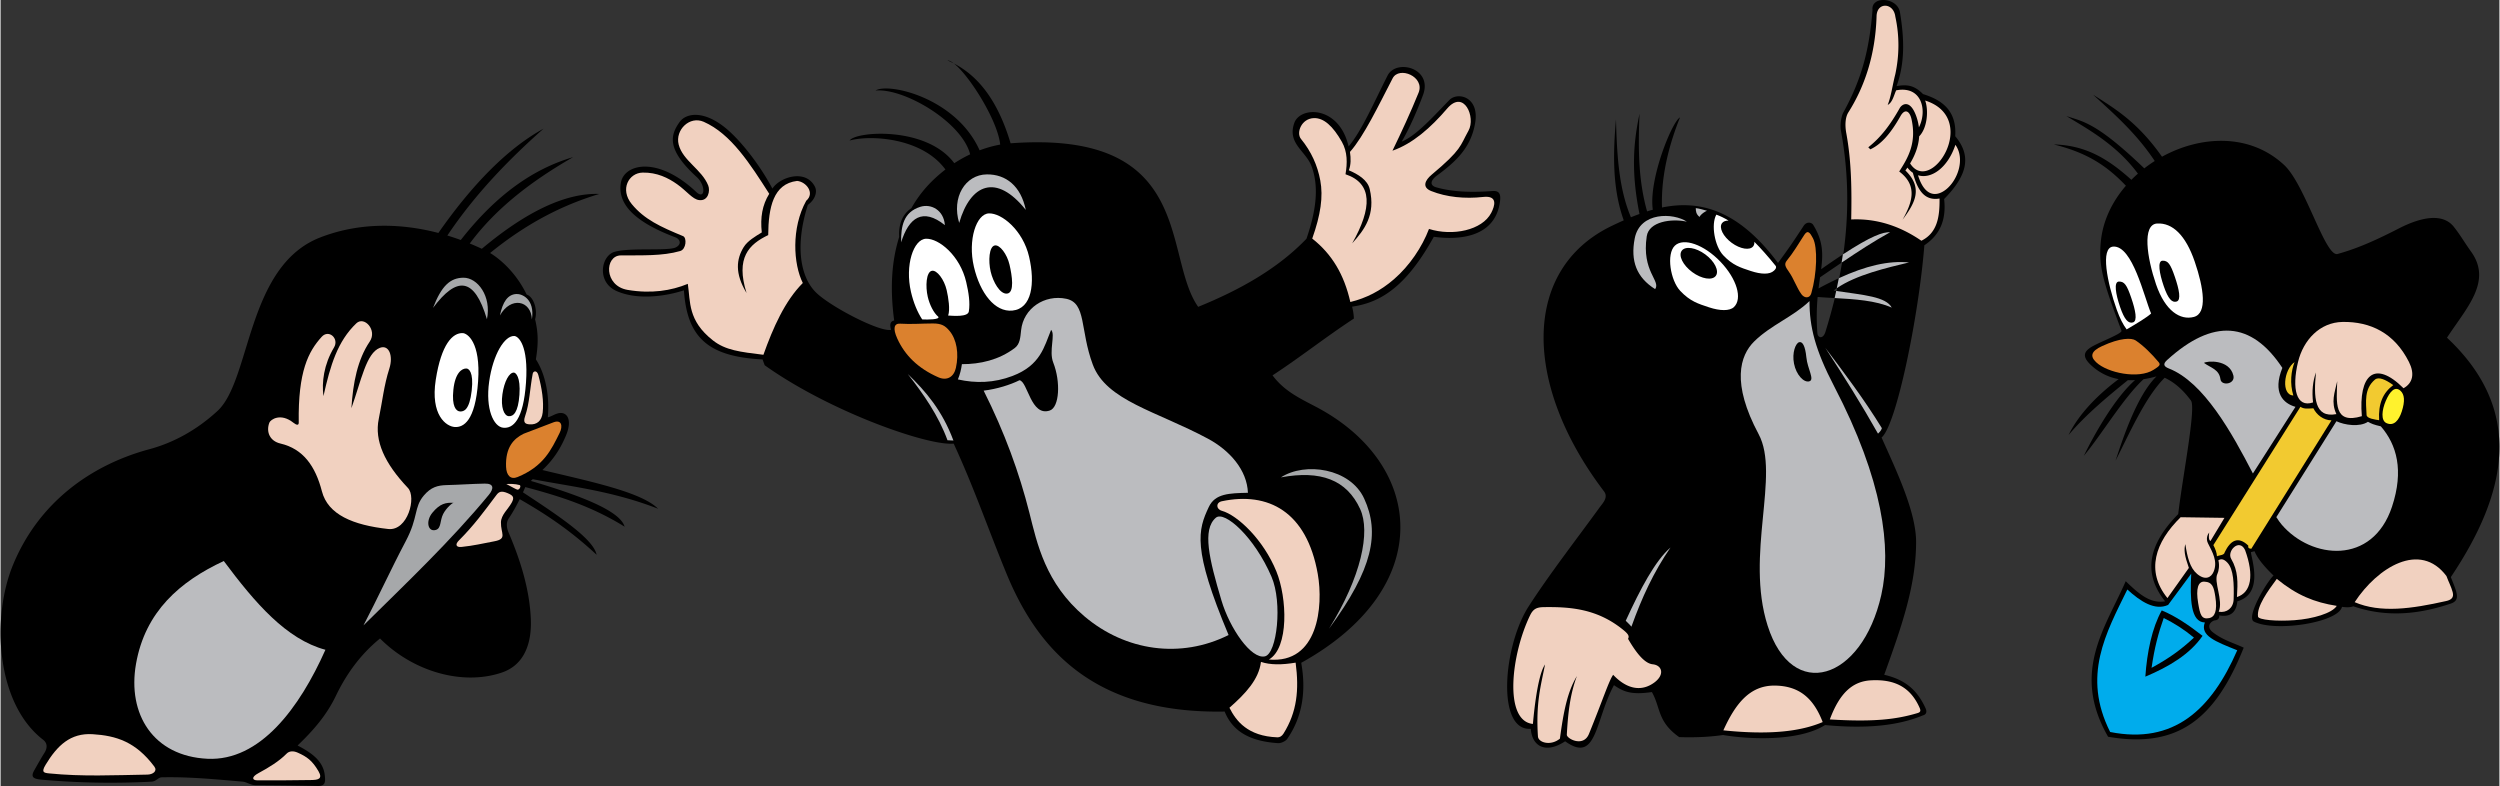
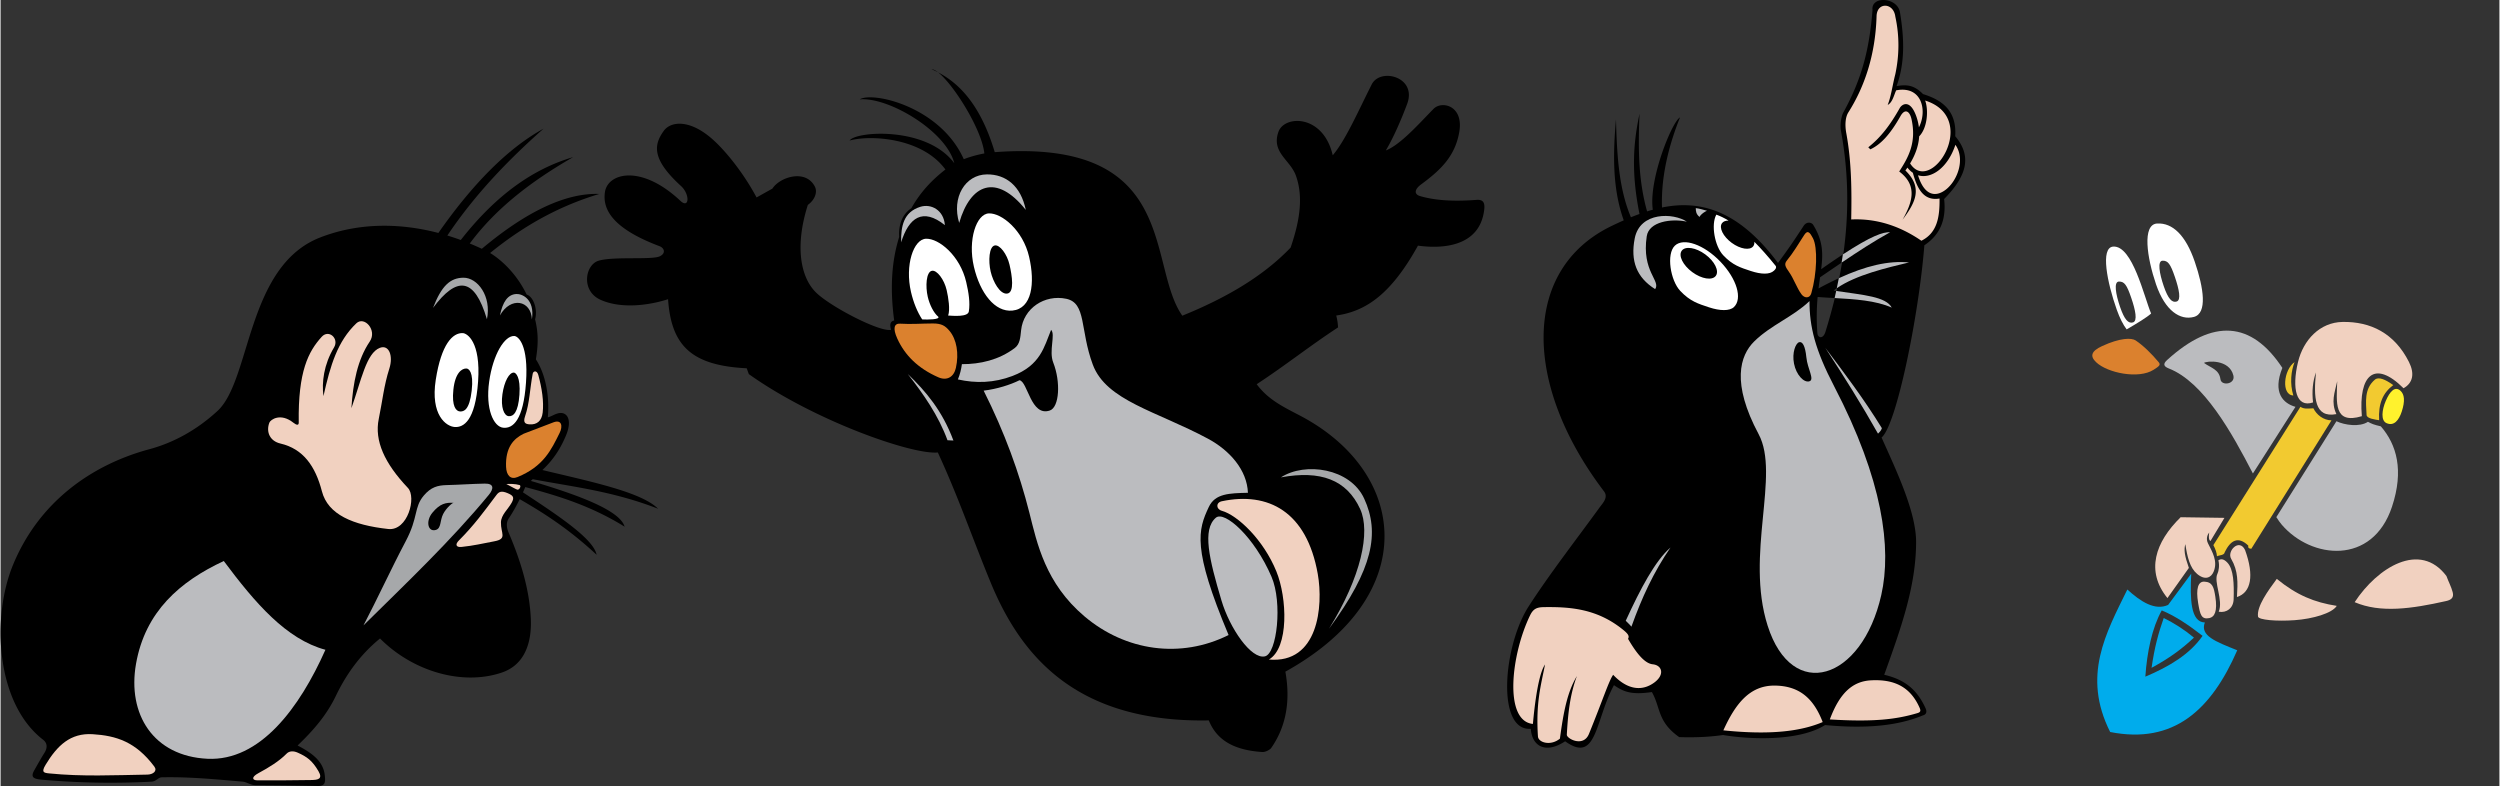
<svg xmlns="http://www.w3.org/2000/svg" width="2500" height="786" viewBox="0 0 575.773 181.107">
  <rect x="0" y="0" width="575.773" height="181.107" fill="#333333" stroke="none" />
  <g fill-rule="evenodd" clip-rule="evenodd">
-     <path d="M564.572 132.977c13.05-19.441 17.036-38.394-.88-55.167 4.496-6.893 10.495-12.953 5.549-19.835-1.595-2.219-2.342-3.639-3.964-5.701-2.648-3.366-7.813-2.124-12.603.328-4.651 2.38-9.244 4.562-14.201 5.916-2.819.77-7.418-15.92-12.269-20.465-7.874-7.379-19.211-6.874-28.176-1.942-5.704-8.065-10.769-11.018-15.872-14.283 4.996 4.564 10.049 9.015 14.197 15.273a30.905 30.905 0 0 0-2.409 1.693c-11.318-10.881-14.343-10.779-17.955-12.058 4.745 2.891 11.538 6.56 16.485 13.274-.518.457-1.019.932-1.501 1.422-5.186-4.645-10.311-7.955-17.879-8.151 7.074 1.769 11.839 4.462 16.616 9.519-3.179 3.679-5.326 8.106-5.781 12.896-.548 5.76.569 9.345 4.757 20.493.289.607-4.411 2.384-6.497 3.514-2.4 1.298-2.682 2.579-.122 4.787a12.512 12.512 0 0 0 5.967 2.867c-4.849 3.636-9.181 8.055-11.542 12.881 4.018-4.743 8.986-8.846 13.673-12.644a16.9 16.9 0 0 0 1.655-.015c-4.784 4.213-9.501 12.733-11.804 17.441 3.937-4.648 9.122-13.38 13.763-17.649a26.356 26.356 0 0 0 2.982-.648c-4.573 4.452-7.841 14.604-9.445 19.431 3.181-6.225 6.924-14.789 11.331-19.111 2.472 1.155 4.385 3.008 6.05 5.252 1.217 1.643-1.915 17.467-2.938 26.166-6.608 6.701-8.416 13.348-3.019 20.092-3.397.59-6.029-1.677-9.072-4.638-4.695 10.758-12.614 20.969-4.066 35.842 16.288 2.836 24.787-4.333 31.251-20.527-2.347-1.086-4.895-1.791-7.166-3.584-1.284-1.015-.841-2.216.384-2.688.806-.045 1.189-.429 1.151-1.151 2.219.378 3.886-.354 4.163-3.258 6.147-1.743 3.246-9.71 3.129-11.327l.826-.214c.855 2.011 2.645 3.916 4.382 5.61-1.673 1.584-6.403 9.668-4.511 10.615 4.92 2.464 19.414.223 20.287-3.403.737.093 1.764.203 2.616-.13 8.759 3.023 16.739 1.291 22.462-.627 2.297-.772 1.4-2.579-.004-6.096z" />
    <path d="M484.212 79.748c4.164-1.925 6.8-1.94 7.745-1.307 1.779 1.191 3.714 3.105 5.298 5.006.54.648.098.948-1.172 1.759-3.438 2.194-10.619.739-13.235-1.747-1.441-1.368-1.191-2.53 1.364-3.711z" fill="#db812e" />
    <path d="M524.369 119.156c.445.701.866 1.295 1.26 1.754 6.819 7.939 20.892 9.395 25.391-4.146 2.782-8.375 1.091-14.315-2.571-18.527-1.652-.38-2.171-.612-2.969-1.05-1.911 1.28-5.413.756-7.258-.128l-13.853 22.097zM499.591 84.897c8.057 3.157 14.512 14.791 19.379 24.201l9.809-15.357c-2.813-.785-5.334-3.229-3.02-8.973-7.125-10.795-15.998-11.421-26.557-1.813-.991.901-.807 1.474.389 1.942zm8.109-1.274c.552-.464 5.85-.932 6.776 2.908.485 2.014-2.765 2.47-2.98.855-.308-2.305-2.226-2.61-3.796-3.763z" fill="#bbbcbf" />
    <path d="M486.79 56.818c4.449-.279 7.11 11.6 8.726 15.424-.976.893-3.275 2.285-5.637 3.656-.823-1.103-1.589-2.592-2.278-4.538-2.174-6.139-3.871-14.349-.811-14.542zm1.314 8.057c1.242-.028 1.811.758 2.823 3.715s1.479 5.355.423 5.692c-1.058.337-1.97-.589-2.982-3.546-1.013-2.957-1.506-5.832-.264-5.861zM496.91 51.501c3.51-.192 6.552 2.637 8.654 8.776 2.103 6.14 2.938 11.916-.187 12.749s-6.616-1.355-8.719-7.495c-2.1-6.139-3.258-13.838.252-14.03zm1.252 8.569c1.242-.028 1.811.758 2.823 3.715s1.479 5.355.423 5.692c-1.058.337-1.97-.589-2.982-3.546-1.013-2.957-1.506-5.832-.264-5.861z" fill="#fff" />
    <path d="M502.32 119.176l10.093.146-3.219 5.338c-.456-.226-.407-1.177-.292-1.975-.385.475-.809 1.447-.28 2.505 1.002 2.005 2.316 4.135 1.286 6.564-.544 1.284-1.899 2.083-3.798.481-1.663-1.403-2.248-3.864-2.711-6.862-.354 1.316-.195 2.606.816 5.483-1.511 2.097-3.426 4.855-4.938 6.951-5.053-6.209-2.844-12.863 3.043-18.631zM513.961 128.755c1.651 2.835 1.537 5.41 1.337 8.81 3.283-1.036 3.996-4.986 1.871-10.821-1.325-2.799-4.246.229-3.208 2.011z" fill="#f1d1c0" />
    <path d="M511.093 140.952c1.856.33 3.379-.859 3.438-2.853.104-3.561.018-6.943-1.462-8.481-.828-.861-1.462-.898-2.054-.516.312 1.147.062 2.543-.198 3.052-.973 1.903 1.392 6.129.276 8.798zM507.774 134.018c-1.43-.066-1.967 1.614-1.421 4.914.446 2.701.749 3.851 2.567 3.487 1.203-.24 1.934-1.539 1.387-4.977-.332-2.092-.62-3.337-2.533-3.424zM553.68 89.458c-6.708-6.684-10.401-3.023-9.609 6.438-6.575 1.982-5.821-3.257-5.67-8.071-.592 2.675-1.489 4.788-.192 7.591-5.106.978-5.261-3.897-4.708-9.609-.736 2.05-.961 4.356-.673 6.918-3.875 1.329-4.933-3.22-3.459-9.321 1.223-5.064 5.015-9.145 10.281-9.225 6.395-.098 11.925 2.547 15.279 9.225 1.341 2.668.928 4.837-1.249 6.054z" fill="#f1d1c0" />
    <path d="M529.924 93.73l-20.061 31.87c.476.927.794 1.778.823 2.576.603-.301 1.69-.186 1.806-.973 1.311-2.665 3.052-3.766 5.418-1.486-.116.77.389.646.694.723l18.473-29.585c-1.842-.022-3.438-1.273-4.167-2.778-1.505.093-2.246.162-2.986-.347zM528.573 83.431c-2.544 1.759-3.114 7.603-.285 7.692-.855-2.785-.508-5.7.285-7.692zM551.313 88.73c-1.797-1.29-3.379-1.98-4.234-1.252-2.515 2.139-2.055 5.121-1.916 8.139.038.835 2.021 1.059 2.896 1.207-.222-3.816.863-6.305 3.254-8.094z" fill="#f2ca30" />
    <path d="M552.963 90.027c-1.246-1.107-2.413.096-3.388 2.37-.875 2.043-1.174 4.495.179 5.099 1.719.766 2.867-.669 3.521-2.684.779-2.398.639-3.939-.312-4.785z" fill="#fff22d" />
    <path d="M490.035 135.828c3.082 2.823 6.396 4.928 9.402 3.555l5.324-7.202c-.285 5.86-.161 11.155 3.139 11.249-1.168 3.035 2.417 4.382 7.463 6.402-6.001 13.775-14.665 21.722-29.283 18.834-6.53-12.98-.97-22.77 3.955-32.838zm7.933 4.82c3.212 1.311 6.399 3.521 9.406 5.86-2.891 4.194-7.62 7.062-13.185 9.406.386-5.67 1.543-11.241 3.779-15.266z" fill="#00acec" />
    <path d="M524.476 133.382c4.633 3.781 8.659 5.407 13.816 6.22-1.051 1.698-5.493 2.999-9.736 3.3-4.23.3-8.24-.073-8.402-.812-.344-2.362 2.286-5.953 4.322-8.708zM542.417 138.751c5.265-8.022 15.057-14.134 21.15-6.024.458 1.288 1.093 2.411 1.44 3.732.33 1.255-.355 1.771-1.506 2.03-7.93 1.783-15.123 2.823-21.084.262z" fill="#f1d1c0" />
    <path d="M498.425 142.396c2.411 1.206 4.642 2.592 6.963 4.521-2.902 2.712-5.66 4.731-9.767 6.963.678-4.673 1.553-7.958 2.804-11.484z" fill="#00acec" />
    <path d="M409.545 60.59c-9.224-12.358-18.118-14.53-26.726-12.778-.287-7.958 2.047-15.517 4.146-20.753-1.817.921-7.278 14.32-6.263 21.26-.44.122-.882.251-1.32.389-1.969-7.003-2.104-14.183-1.742-22.503-1.367 6.463-2.006 13.174-.008 23.097a54.4 54.4 0 0 0-1.973.762c-2.836-6.748-3.219-14.465-3.444-22.578-.651 7.515-.925 15.722 1.79 23.284-.942.416-1.882.853-2.816 1.304-20.77 10.03-20.387 36.614-1.732 61.145 1.063 1.398-.306 2.722-1.03 3.722-5.078 7.01-11.568 15.363-16.354 22.812-5.842 9.09-7.475 28.761.525 28.179.201 3.716 3.125 6.021 7.904 2.87 7.352 5.3 6.865-4.828 11.247-12.933 2.383 1.676 4.26 2.231 8.738 1.595 2.055 3.596 1.208 6.782 6.292 10.379 3.288.103 6.577.022 10.108-.483 6.338 1.076 17.578 1.445 23.504-2.295 9.673.919 16.913.112 22.533-2.223.759-.188 1.023-.793.608-1.665-2.016-4.438-4.922-6.614-9.512-7.701 3.831-10.661 7.316-20.306 7.347-30.529.021-6.937-4.469-16.327-7.963-24.137 3.405-2.743 8.576-28.024 9.864-44.292 3.581-2.396 5.097-5.814 4.554-10.66 5.596-5.678 6.238-10.072 2.557-14.47.363-5.674-2.745-8.273-7.418-9.706-2.159-2.213-3.933-2.191-6.09-1.85 1.839-5.073 1.853-10.427.809-16.783-.405-3.744-6.754-4.09-6.357-.753-.724 9.097-2.457 15.872-6.706 23.583-.562 1.021-.79 3.058-.579 4.203 1.865 10.104 1.822 19.517.557 28.477a179.921 179.921 0 0 0-5.101 3.469c.452-3.607.451-6.495-1.838-10.221-.347-.565-1.492-.855-2.213.251-2.354 3.607-3.518 5.318-5.898 8.532zm9.134 7.838c1.26.102 2.594.174 3.957.25a129.314 129.314 0 0 1-2.167 7.807c-.531 1.711-1.762 1.431-1.85.251a49.7 49.7 0 0 1 .06-8.308zm4.341-1.38l-.65-.097c.257-.204.525-.402.805-.595l-.155.692zm.636-2.99a79.626 79.626 0 0 0-4.767 2.402c.111-.906.233-1.757.348-2.565 1.687-1.15 3.378-2.31 5.07-3.452a99.999 99.999 0 0 1-.651 3.615z" />
    <path d="M426.415 50.568c.131-6.606.085-13.257-1.133-19.88-.323-1.759-.267-3.625.477-4.799 3.658-5.778 6.227-13.072 6.499-22.176.099-3.312 3.929-3.119 4.321.119.98 4.499.921 8.91 0 13.249-.699 2.746-.922 4.923-1.758 7.094 1.137-.559 1.492-2.452 1.963-3.365 6.015-1.127 7.165 4.798 5.229 8.526-.104-.837-.303-1.7-.621-2.586-1.419-3.948-3.277-2.773-3.801-1.841-2.185 3.891-4.356 6.751-7.245 9.027l.475.475c2.346-1.088 4.522-3.358 6.948-7.662 1.013-1.795 2.127-1.209 2.554.772 1.166 5.413-.774 8.784-2.851 11.997 4.435 3.306 2.898 7.324.772 11.106 2.716-3.648 4.914-7.221.653-11.344.158-.216.314-.436.469-.662a5.46 5.46 0 0 0 1.258 1.199c.977 3.655 2.485 6.554 6.142 5.924.055 4.113-.455 7.885-4.182 9.729-5.151-3.534-10.541-5.167-16.169-4.902zm15.396-10.182c3.071.932 6.861-1.732 8.612-7.02 2.318 3.272.5 8.281-2.272 10.375-2.289 1.729-4.891 1.393-6.34-3.355zm-1.824-2.732c1.088-1.808 1.944-3.907 2.09-6.239 1.881-1.908 2.195-5.972 1.381-8.249 12.761 4.047 1.335 22.026-3.471 14.488zM396.957 168.283c10.95 1.134 17.925.195 22.889-1.906-1.995-5.171-5.122-8.353-11.056-8.406-5.756-.051-9.064 4.2-11.833 10.312zM421.486 165.77c10.127.62 15.306-.002 20.223-1.47.646-.188.749-.503.51-1.113-2.06-4.738-5.631-6.723-11.231-6.429-4.114.216-7.165 2.726-9.502 9.012zM380.668 153.061c-1.852-.191-3.78-2.588-5.671-5.863.271-.548.217-.975-1.057-2.019-5.924-4.855-12.063-5.383-18.359-5.286-1.632.024-2.434.407-3.144 1.86-4.36 8.926-6.156 24.368.633 25.053.02.069.812-10.847 2.796-13.696-.905 4.708-2.146 8.693-1.632 16.566.095 1.461 2.977 2.254 5.062.516.816-6.049 1.69-10.742 3.915-14.414-1.604 4.24-2.066 8.775-2.324 13.508-.049.894 3.805 3.003 5.104-.188 3.215-7.896 4.592-12.254 5.574-13.611 3.401 3.586 6.785 3.791 9.521 1.748 2.375-1.774 1.803-3.945-.418-4.174z" fill="#f1d1c0" />
    <path d="M415.593 54.131c-1.311 2.014-2.509 4.083-4.007 5.904-.677.821-.353 1.442.501 2.638 1.092 1.531 1.763 3.639 2.88 5.151.685.926 1.897.977 2.253-.251 1.308-4.518 1.497-10.575.376-12.688-.66-1.246-1.185-2.014-2.003-.754z" fill="#db812e" />
    <path d="M409.045 61.302c.223.496-.259.902-.438 1.073-.96.917-2.94.859-5.325.068-2.384-.79-4.166-1.308-6.351-3.621-1.979-2.095-2.863-7.084-1.593-9.368.855.309 1.791.75 2.819 1.375-.665-.013-1.207.176-1.51.587-.759 1.03.238 3.062 2.221 4.526 1.983 1.462 4.224 1.817 4.981.788.204-.277.282-.627.247-1.02 1.501 1.514 3.142 3.352 4.949 5.592zM385.781 56.606c2.008-1.917 6.732-.25 10.517 3.711 3.783 3.961 5.108 8.51 3.101 10.428-1.003.958-3.243.897-5.733.072-2.491-.826-4.353-1.367-6.635-3.782-2.282-2.416-3.258-8.51-1.25-10.429zm1.588 1.159c.826-1.123 3.267-.735 5.428.859 2.161 1.595 3.248 3.81 2.421 4.933-.826 1.123-3.267.734-5.428-.86-2.161-1.594-3.248-3.809-2.421-4.932z" fill="#fff" />
    <path d="M388.544 51.078c-3.042-2.048-10.804-2.37-12.013 3.864-1.015 5.23.44 8.984 4.704 11.677 1.372-1.918-3.153-4.046-1.932-12.181.509-3.385 5.657-4.137 9.241-3.36zM391.462 49.986c.362-.706 1.232-1.212 1.717-1.428-.658-.167-1.807-.528-2.58-.603.017.727.053 1.366.863 2.031zM416.804 69.377c-3.849 3.676-8.919 5.518-12.751 9.305-3.285 3.247-5.273 9.576 1.034 21.367 5.005 9.354-3.132 27.725 2.067 44.11 5.627 17.731 21.746 12.671 26.19-7.064 2.421-10.748.392-26.487-10.854-48.074-4.401-8.449-5.694-13.731-5.686-19.644zm-2.407 9.479c.77-.244 1.417.793 1.683 3.473s1.955 5.14.697 5.53c-1.257.391-3.028-1.477-3.538-4.059-.51-2.582.39-4.7 1.158-4.944zM424.2 60.516c3.731-2.519 7.473-4.956 11.188-7.009-1.646-.073-4.357.841-10.896 5.116-.092.635-.189 1.265-.292 1.893zM422.593 68.676c4.584.257 9.518.561 13.167 2.207-1.339-2.535-6.448-2.895-12.802-3.844-.119.547-.24 1.093-.365 1.637zm.498-2.26c4.414-3.075 11.59-4.726 16.654-5.947-4.749-.449-9.967.768-16.185 3.635-.149.774-.306 1.544-.469 2.312z" fill="#bbbcbf" />
    <path d="M420.413 80.097c4.313 6.607 8.455 13.213 12.175 19.821.321-.297.768-.768.892-1.262-4.168-6.784-8.704-12.766-13.067-18.559zM374.46 143.039c.501.516.86.797 1.313 1.359 2.363-6.604 5.136-12.636 9.002-18.239-3.512 3.026-6.927 9.474-10.315 16.88z" fill="#bbbcbf" />
-     <path d="M177.841 43.456c1.687-2.654 7.679-4.606 9.796-.431.603 1.188.05 2.971-1.629 4.188-2.956 9.22-1.829 16.602 1.934 20.235 3.441 3.324 14.799 9.175 17.25 8.54-.396-1.258-.159-1.969.71-2.131-1.039-7.701-.523-13.944 1.157-19.269-.177-2.629.62-5.187 2.803-6.614 2.149-3.83 4.861-6.604 7.845-8.917-5.488-7.481-17.594-7.971-22.085-6.668 1.357-2.157 17.754-3.374 24.129 5.215a30.607 30.607 0 0 1 3.652-2.04c-1.864-7.418-15.205-15.304-21.794-14.707 2.988-1.872 18.574 1.677 23.976 13.783a26.994 26.994 0 0 1 4.743-1.324c-.638-6.346-9.306-19.364-12.16-19.408 4.963 2.172 10.836 6.642 14.558 19.112 42.75-3.172 34.989 26.024 43.217 37.681 9.661-3.918 18.409-8.851 24.952-15.688 1.788-5.237 3.184-11.285 1.18-16.682-1.319-3.554-5.67-5.265-3.979-10.004 1.388-3.892 10.325-4.044 12.506 5.413 2.96-3.477 5.802-10.036 8.98-16.326 1.989-3.938 10.488-1.739 8.171 4.476-1.328 3.561-3.112 7.692-4.917 10.742 3.421-1.368 7.573-6.102 10.998-9.592 1.899-1.934 6.925-.76 5.94 5.229-.974 5.916-4.66 9.11-8.824 12.193-1.531 1.133-1.659 2.26-.199 2.686 3.945 1.148 8.518 1.202 12.988.867 1.882-.141 2.038 1.049 1.619 3.197-1.451 7.43-9.257 8.157-15.119 7.347-6.045 10.899-11.757 15.106-18.828 16.1.236.947.374 1.795.412 2.743-6.513 4.263-12.23 8.824-18.743 13.087 2.631 3.541 6.05 5.18 9.885 7.182 25.155 13.131 28.114 41.654-3.276 59.051 1.176 6.578.268 12.519-3.276 17.601-.226.323-1.243.968-2.097.91-6.791-.457-10.516-2.935-12.271-7.281-30.552.562-43.295-14.848-50.287-31.833-4.227-10.269-7.449-19.74-12.149-29.904-5.933.58-28.556-7.372-43.547-18.055l-.493-1.341c-12.717-.635-17.385-5.187-18.118-15.921-4.053 1.327-10.635 2.358-15.566.138-4.575-2.061-3.543-8.099-.413-9.012 3.476-1.014 12.25-.147 14.058-1 1.455-.687 1.103-1.907-.072-2.349-10.468-3.943-13.208-8.278-12.543-12.503.689-4.385 8.388-6.387 17.374 2.058 2.054 1.93 2.257-1.481.143-3.41-6.978-6.363-6.169-9.625-3.976-12.703 1.514-2.126 5.664-2.754 10.793 1.547 3.234 2.71 7.6 8.155 10.592 13.792z" />
+     <path d="M177.841 43.456c1.687-2.654 7.679-4.606 9.796-.431.603 1.188.05 2.971-1.629 4.188-2.956 9.22-1.829 16.602 1.934 20.235 3.441 3.324 14.799 9.175 17.25 8.54-.396-1.258-.159-1.969.71-2.131-1.039-7.701-.523-13.944 1.157-19.269-.177-2.629.62-5.187 2.803-6.614 2.149-3.83 4.861-6.604 7.845-8.917-5.488-7.481-17.594-7.971-22.085-6.668 1.357-2.157 17.754-3.374 24.129 5.215c-1.864-7.418-15.205-15.304-21.794-14.707 2.988-1.872 18.574 1.677 23.976 13.783a26.994 26.994 0 0 1 4.743-1.324c-.638-6.346-9.306-19.364-12.16-19.408 4.963 2.172 10.836 6.642 14.558 19.112 42.75-3.172 34.989 26.024 43.217 37.681 9.661-3.918 18.409-8.851 24.952-15.688 1.788-5.237 3.184-11.285 1.18-16.682-1.319-3.554-5.67-5.265-3.979-10.004 1.388-3.892 10.325-4.044 12.506 5.413 2.96-3.477 5.802-10.036 8.98-16.326 1.989-3.938 10.488-1.739 8.171 4.476-1.328 3.561-3.112 7.692-4.917 10.742 3.421-1.368 7.573-6.102 10.998-9.592 1.899-1.934 6.925-.76 5.94 5.229-.974 5.916-4.66 9.11-8.824 12.193-1.531 1.133-1.659 2.26-.199 2.686 3.945 1.148 8.518 1.202 12.988.867 1.882-.141 2.038 1.049 1.619 3.197-1.451 7.43-9.257 8.157-15.119 7.347-6.045 10.899-11.757 15.106-18.828 16.1.236.947.374 1.795.412 2.743-6.513 4.263-12.23 8.824-18.743 13.087 2.631 3.541 6.05 5.18 9.885 7.182 25.155 13.131 28.114 41.654-3.276 59.051 1.176 6.578.268 12.519-3.276 17.601-.226.323-1.243.968-2.097.91-6.791-.457-10.516-2.935-12.271-7.281-30.552.562-43.295-14.848-50.287-31.833-4.227-10.269-7.449-19.74-12.149-29.904-5.933.58-28.556-7.372-43.547-18.055l-.493-1.341c-12.717-.635-17.385-5.187-18.118-15.921-4.053 1.327-10.635 2.358-15.566.138-4.575-2.061-3.543-8.099-.413-9.012 3.476-1.014 12.25-.147 14.058-1 1.455-.687 1.103-1.907-.072-2.349-10.468-3.943-13.208-8.278-12.543-12.503.689-4.385 8.388-6.387 17.374 2.058 2.054 1.93 2.257-1.481.143-3.41-6.978-6.363-6.169-9.625-3.976-12.703 1.514-2.126 5.664-2.754 10.793 1.547 3.234 2.71 7.6 8.155 10.592 13.792z" />
    <path d="M207.502 55.84c1.762-5.666 4.94-8.068 10.081-3.964-.254-3.473-3.176-5.01-5.673-4.219-3.852 1.219-4.47 4.454-4.408 8.183zM220.877 51.367c-1.79-5.862 1.374-11.14 6.383-11.183 4.384-.038 7.828 2.653 8.967 8.184-6.795-8.522-12.763-5.981-15.35 2.999z" fill="#bbbcbf" />
    <path d="M207.28 74.579c-1.408-.093-1.729 1.079-.673 3.414 1.75 3.873 4.799 6.895 9.473 8.944 1.963.86 3.568-.052 4.039-2.164.743-3.325.176-6.591-1.491-8.559-.976-1.152-1.795-1.69-3.847-1.683-2.5.008-5.006.212-7.501.048z" fill="#db812e" />
    <path d="M227.742 49.169c2.942-.084 7.82 3.863 9.245 9.99 1.425 6.127.651 11.968-3.851 12.406-4.031.392-7.451-4.011-8.875-10.138-1.425-6.127.555-12.175 3.481-12.258zm1.335 7.386c1.155-.224 2.831 1.989 3.4 4.438.57 2.45 1.221 6.485-.579 6.66-1.611.157-3.201-2.639-3.771-5.088-.568-2.45-.367-5.754.95-6.01zM213.253 55.009c2.942-.084 7.821 3.863 9.245 9.99.567 2.438.925 4.754.603 6.766-.21 1.317-3.556 1.007-4.768.943.485-1.358.072-4.085-.345-5.875-.57-2.45-2.246-4.662-3.4-4.438-1.317.256-1.518 3.561-.949 6.01.409 1.758 1.342 3.692 2.432 4.588.392.656-2.479.676-3.719.605-1.121-1.703-2.012-3.878-2.582-6.331-1.422-6.127.558-12.174 3.483-12.258z" fill="#fff" />
    <path d="M280.031 119.283c-3.214 2.72-1.546 9.564 1.279 19.071 1.902 6.401 6.837 13.608 10.017 12.881 2.787-.638 4.071-12.374 1.529-18.311-3.952-9.235-10.851-15.311-12.825-13.641z" fill="#bbbcbf" />
    <path d="M281.422 117.704c3.572 1.007 9.545 6.606 12.544 13.964 2.485 6.098 2.93 17.6-1.725 20.299 11.361 1.011 12.58-12.246 11.261-19.716-2.549-14.427-11.432-18.985-22.08-16.762-1.434.299-1.404 1.82 0 2.215z" fill="#f1d1c0" />
    <path d="M221.505 83.908c4.179.015 8.501-.955 12.161-3.703 1.237-.929 1.303-2.463 1.481-4.131.54-5.044 5.414-8.28 10.403-7.23 4.677.984 3.124 7.119 6.116 15.167 3.096 8.327 14.679 10.699 26.542 17.075 5.015 2.695 8.999 7.207 9.202 12.46-4.285.101-7.548.157-9.007 3.255-2.5 5.305-3.863 9.51 4.551 29.52-11.048 5.521-23.745 3.707-33.196-4.291-9.05-7.659-10.927-16.857-12.7-23.866-2.342-9.261-5.705-18.519-10.541-28.151 3.123-.387 6.135-1.348 8.259-2.401 1.91.296 2.596 8.456 6.978 6.98 2.223-.749 2.542-6.619.796-11.052-1.056-2.683.566-6.5-.493-7.533-1.602 3.908-2.426 8.148-8.888 10.617-4.264 1.628-8.473 1.726-12.591.803.498-1.174.765-2.346.927-3.519zM218.185 101.44c.477.021.887.043 1.364.064-2.577-6.907-6.381-11.371-10.521-15.328 3.661 4.682 7.056 9.543 9.157 15.264z" fill="#bbbcbf" />
    <path d="M295.009 109.994c9.134-1.681 15.145.523 18.263 7.303 2.415 5.251.26 15.577-7.189 27.576 10.188-13.842 11.742-22.098 8.109-29.996-3.22-7-13.612-8.493-19.183-4.883z" fill="#a6a8aa" />
-     <path d="M283.149 163.076c3.725-3.265 6.78-6.547 7.263-10.564 2.146.719 4.847.701 7.989.17.83 6.295.318 11.372-2.791 16.346-.385.617-.9.884-1.402.865-6.871-.256-9.534-3.794-11.059-6.817zM302.225 54.972c1.944-5.476 2.554-9.677 1.858-13.383-.652-3.482-2.045-6.624-4.455-9.585-1.137-1.396.089-4.683 2.96-4.788 2.292-.084 4.396 1.825 6.461 5.454 1.33 2.335 1.276 4.94.843 7.481 6.303 2.103 6.135 7.785 1.539 15.916 2.859-3.159 5.432-6.593 4.039-12.502-.5-2.118-2.673-3.411-4.809-4.328.501-1.293.479-2.734.262-4.232 3.196-3.594 6.621-10.778 9.828-16.958 1.495-2.881 7.476-.386 5.982 3.308-1.797 4.441-3.949 9.097-6.021 13.37 4.656-1.625 8.82-5.29 12.597-9.706 3.886-4.544 6.652 2.014 4.914 5.11-1.983 3.533-1.437 4.231-8.498 10.142-1.47 1.23-2.29 2.865-.099 3.744 3.531 1.417 7.77 1.834 11.983 1.366 3.468-.386 2.677 2.093 1.862 3.662-2.088 4.017-8.896 5.429-14.342 3.707-1.605 4.214-4.49 8.485-8.043 11.565-3.135 2.717-6.412 4.376-10.08 5.271-1.433-6.305-4.211-11.021-8.781-14.614zM175.768 81.747c2.227-6.231 4.93-12.381 9.077-16.539-2.18-4.351-2.691-12.678.784-18.946 2.081-1.8-.037-4.409-2.103-4.573-5.485.657-6.597 6.112-6.654 12.48-4.433 2.123-7.556 5.199-4.987 13.341-2.76-4.543-2.34-7.845-.653-10.58.879-1.425 2.7-2.484 4.162-3.373-.372-3.458.11-6.302 1.716-8.906-4.384-6.853-8.795-13.822-15.1-16.588-3.252-1.427-6.606 1.892-5.771 5.225.939 3.742 5.351 5.756 6.818 9.463.478 1.207.03 3.631-2.116 3.353-1.522-.197-2.807-2.065-5.048-3.652-2.062-1.46-4.632-2.747-7.947-2.684-3.195.061-5.317 3.855-2.504 7.271 2.903 3.524 6.604 5.219 11.823 7.373.882.364.742 3.025-.676 3.432-4.127 1.185-8.764.963-13.671 1.007-3.755.034-3.945 7.006 1.556 7.945 5.432.927 10.091.179 13.875-1.392.632 4.138-.05 8.439 5.774 13.021 2.894 2.278 6.227 2.662 11.645 3.322z" fill="#f1d1c0" />
    <path d="M73.623 54.724c8.367-3.262 17.778-3.529 27.253-1.046 7.623-10.913 15.791-19.408 24.23-24.03-7.984 7.081-15.727 15.019-22.161 24.618 1.032.313 2.062.658 3.093 1.036 8.317-10.624 16.894-16.455 25.882-19.097-9.371 5.395-17.664 11.614-23.811 19.901.929.38 1.855.786 2.779 1.218 10.312-8.646 19.409-12.918 27.074-12.634-8.635 2.595-16.869 6.858-25.166 13.607 2.381 1.438 6.001 4.573 8.425 9.577 1.596.494 2.581 3.491 1.939 5.709.714 2.95.799 5.446.183 9.222 2.28 3.476 3.197 8.684 2.743 13.358.889-.223 1.423-.662 2.304-.908 2.01-.562 3.498 1.274 1.872 5.133-1.076 2.554-2.578 5.237-5.413 7.918 11.133 2.662 22.832 5.078 26.646 8.916-10.555-4.104-19.824-5.066-28.874-6.806-.145.132-.29.265-.437.397 11.572 3.415 20.553 6.894 21.605 10.544-7.805-4.836-15.326-7.114-22.887-9.128-.175.409-.354.815-.536 1.217 8.123 5.353 16.237 10.703 16.972 14.383-6.482-6.012-12.164-9.608-17.715-12.813-.809 1.639-1.667 3.159-2.535 4.443-.661.978-.481 2.208 0 3.333 3.074 7.185 4.826 13.615 5.09 19.844.235 5.563-1.472 10.563-6.665 12.329-9.1 3.093-20.513-.239-28.082-7.848-4.565 3.725-7.778 8.24-10.181 13.236-2.148 4.469-5.19 7.956-8.813 11.422 3.09 1.615 5.808 3.456 6.239 6.664.235 1.744.159 2.702-1.575 2.666a743.804 743.804 0 0 0-14.328-.184c-1.18-.002-2.059-.734-2.999-.816-6.199-.54-12.421-1.14-18.66-.999-.797.018-1.235.941-2.333.999a179.06 179.06 0 0 1-25.325-.454c-1.995-.177-2.569-.636-1.666-2.211.767-1.34 1.51-2.694 2.333-3.999.649-1.029.74-2.171-.333-2.999-10.854-8.37-11.901-28.096-6.969-40.17 5.96-14.593 18.148-23.189 31.506-26.779 5.503-1.479 10.909-4.426 15.662-8.812 7.728-7.129 6.661-33.342 23.634-39.957z" />
    <path d="M99.638 70.947c1.962-5.101 3.967-6.924 7.001-6.958 3.258-.036 6.517 4.255 5.426 9.575-2.895-9.78-6.966-9.932-12.427-2.617zM115.059 72.684c.645-3.152 1.796-4.817 3.766-4.94 1.313-.082 4.326 1.167 3.601 5.854-.18-4.44-4.898-5.333-7.367-.914z" fill="#a6a8aa" />
    <path d="M122.613 86.108c.129-.68.983-.821 1.282.27.843 3.082 1.309 6.147 1.012 8.703-.224 1.932-1.352 2.796-2.969 2.699-.971-.058-1.621-.313-1.08-1.889 1.05-3.054 1.073-6.195 1.755-9.783z" fill="#f1d1c0" />
    <path d="M127.403 97.308c1.881-.7 2.188.868 1.417 2.43-1.943 3.934-3.727 7.738-9.716 10.188-1.593.651-2.552-.388-2.631-2.361-.179-4.461 1.738-6.496 4.048-7.624.092-.046 6.736-2.579 6.882-2.633z" fill="#db812e" />
    <path d="M118.375 77.419c-2.233-.11-4.91 4.207-5.797 10.513s1.013 10.402 3.246 10.624 4.632-1.71 5.242-10.401c.61-8.693-1.791-10.691-2.691-10.736zm-.1 8.431c-1.061-.052-2.222 1.999-2.644 4.995-.422 2.997.37 4.942 1.431 5.048 1.062.105 2.201-.812 2.491-4.942.29-4.131-.85-5.08-1.278-5.101zM106.517 76.754c-2.361-.116-4.97 2.563-6.242 10.731-1.272 8.168 2.402 10.78 4.375 10.904 1.974.124 4.733-1.31 5.378-10.503s-2.559-11.085-3.511-11.132zm.843 8.155c-1.062-.051-2.624.986-3.029 4.882-.406 3.896.637 4.961 1.524 5.016.887.056 2.184-.312 2.696-4.78.513-4.468-.763-5.097-1.191-5.118z" fill="#fff" />
    <path d="M83.612 144.107c9.94-9.814 20.115-19.461 28.875-30.072 1.167-1.414 1.268-2.644-.932-2.605-2.926.05-5.856.274-8.782.343-2.087.049-3.625.487-5.242 2.392-2.346 2.762-1.22 4.947-4.187 10.551-3.364 6.354-6.497 13.225-9.732 19.391zm20.837-28.242c-1.832-.109-3.188.135-4.954 2.278-1.617 1.962-1.026 4.503.792 3.963 1.292-.384.904-2.124 1.692-3.677.716-1.411 2.292-2.753 2.47-2.564z" fill="#a6a8aa" />
    <path d="M74.85 149.719c-9.028-2.424-16.202-10.782-23.42-20.452-10.129 4.713-18.107 11.664-20.221 23.678-2.048 11.642 4.006 21.292 16.454 21.888 12.107.58 21.195-11.651 27.187-25.114z" fill="#bbbcbf" />
    <path d="M10.382 176.205c-1.067 1.762-.414 1.875.828 2 7.612.765 15.012.403 22.622.275 1.241-.021 2.384-.799 1.586-1.862-4.283-5.707-8.769-7.111-14.208-7.448-5.128-.317-8.157 2.624-10.828 7.035zM59.108 179.801c4.114.023 8.633-.008 12.464-.069 1.519-.023 2.747-.208 1.672-2.042-1.434-2.45-2.646-3.314-4.775-4.266-1.063-.475-1.984-.366-2.563.227-1.703 1.742-4.097 3.203-6.45 4.471-1.863 1.002-1.358 1.673-.348 1.679zM105.576 124.56c-.869.868-.669 1.599.641 1.463 2.842-.294 4.747-.775 7.556-1.3 3.06-.572 1.448-1.801 1.519-4.391.047-1.707 1.627-2.984 2.449-4.461.674-1.211.458-1.67-.92-2.246-1.41-.588-1.984-.344-2.556.417-2.835 3.774-5.145 6.974-8.689 10.518zM119.607 111.766c.449.23-.139 1.276-.612 1.027-.054.03-1.376-.675-2.467-1.27.847-.041 1.992-.061 3.079.243zM89.324 121.891c4.493.495 6.561-7.326 4.534-9.463-5.385-5.675-7.757-10.88-6.718-15.908.837-4.046 1.18-7.672 2.442-11.607.927-2.895-.065-5.569-2.181-4.768-3.149 1.191-4.306 7.583-6.568 13.916.371-5.863 1.421-11.207 4.23-15.363 1.781-2.635-1.266-5.948-3.093-4.199-4.323 4.136-5.979 9.618-7.574 16.779-.417-3.163.06-7.252 2.441-11.232 1.219-2.038-1.209-4.242-2.845-2.441-3.067 3.376-5.468 7.965-5.291 19.776.01.65-.474.625-1.223.027-2.971-2.369-5.292-.723-5.556-.006-.792 2.142.133 4.229 2.56 4.795 5.232 1.222 8.05 5.187 9.56 11.012 1.389 5.356 7.133 7.782 15.282 8.682z" fill="#f1d1c0" />
  </g>
</svg>